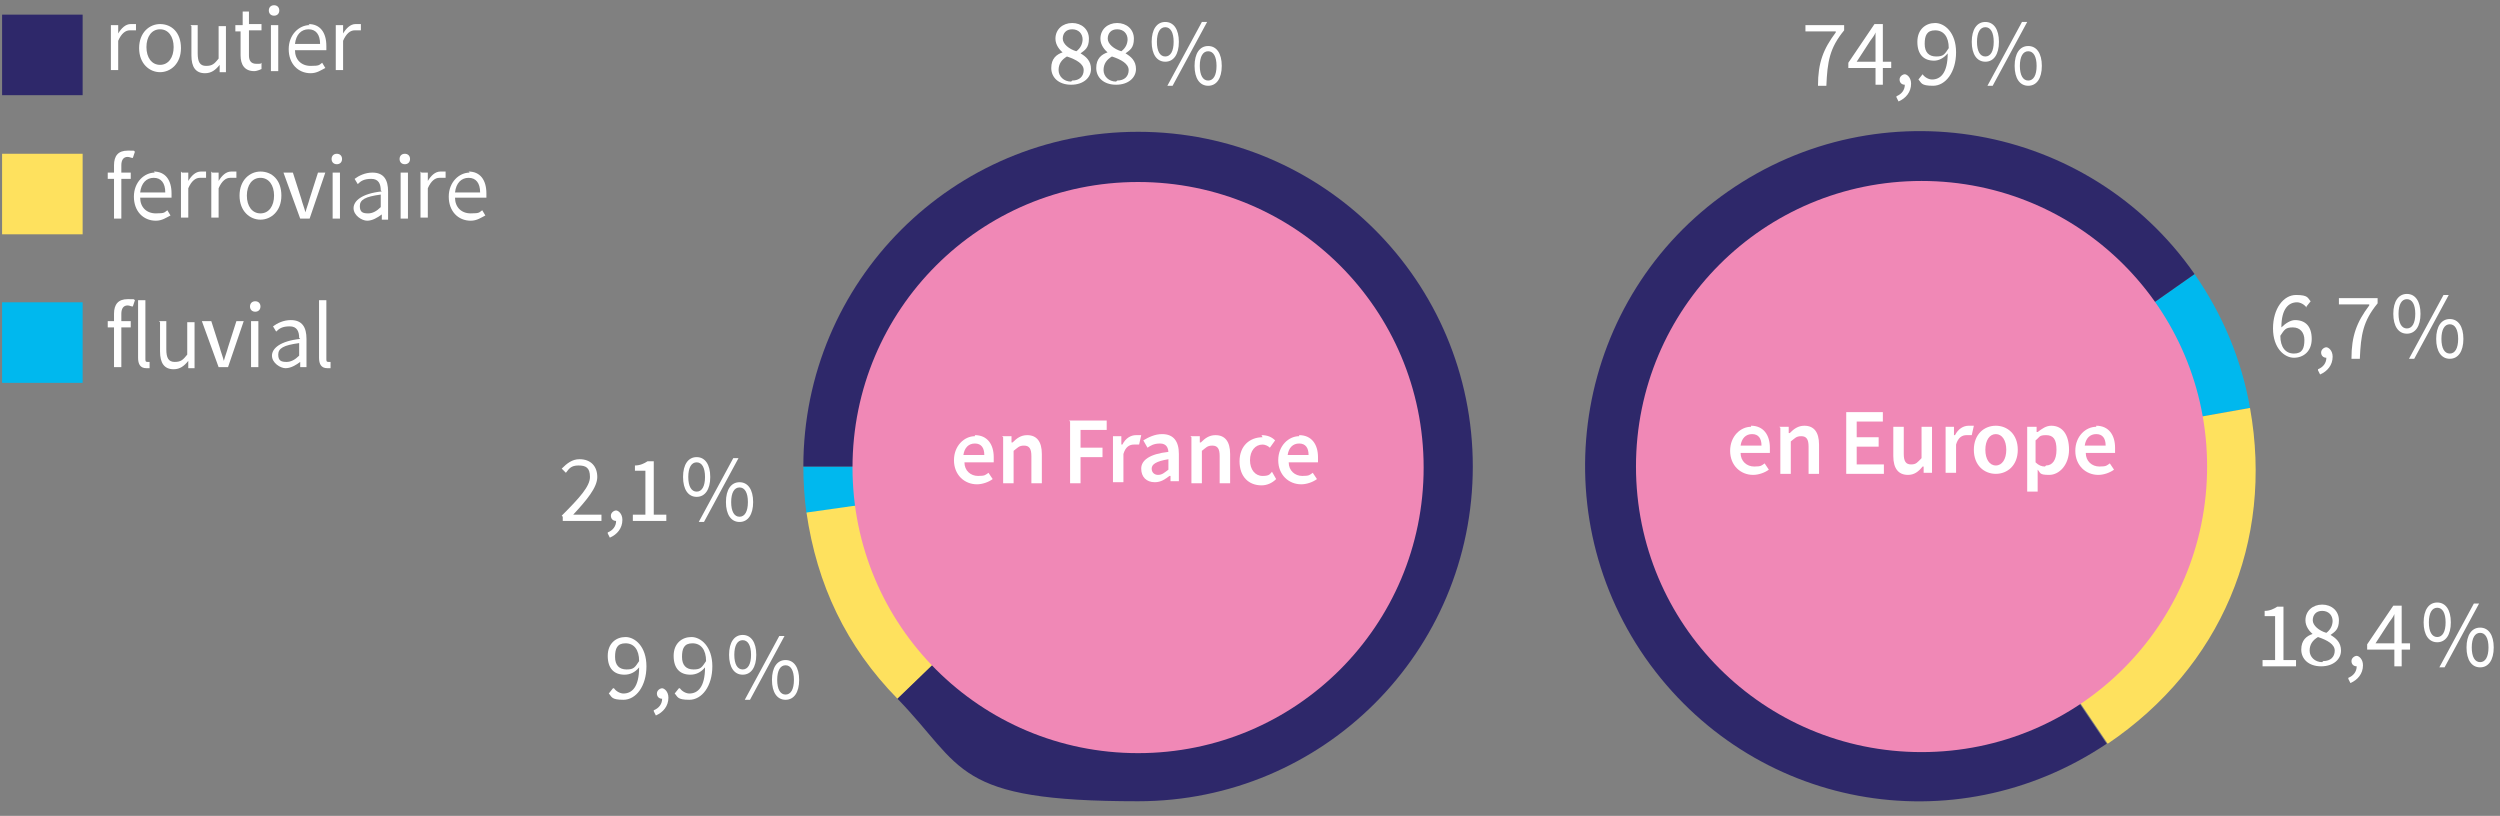
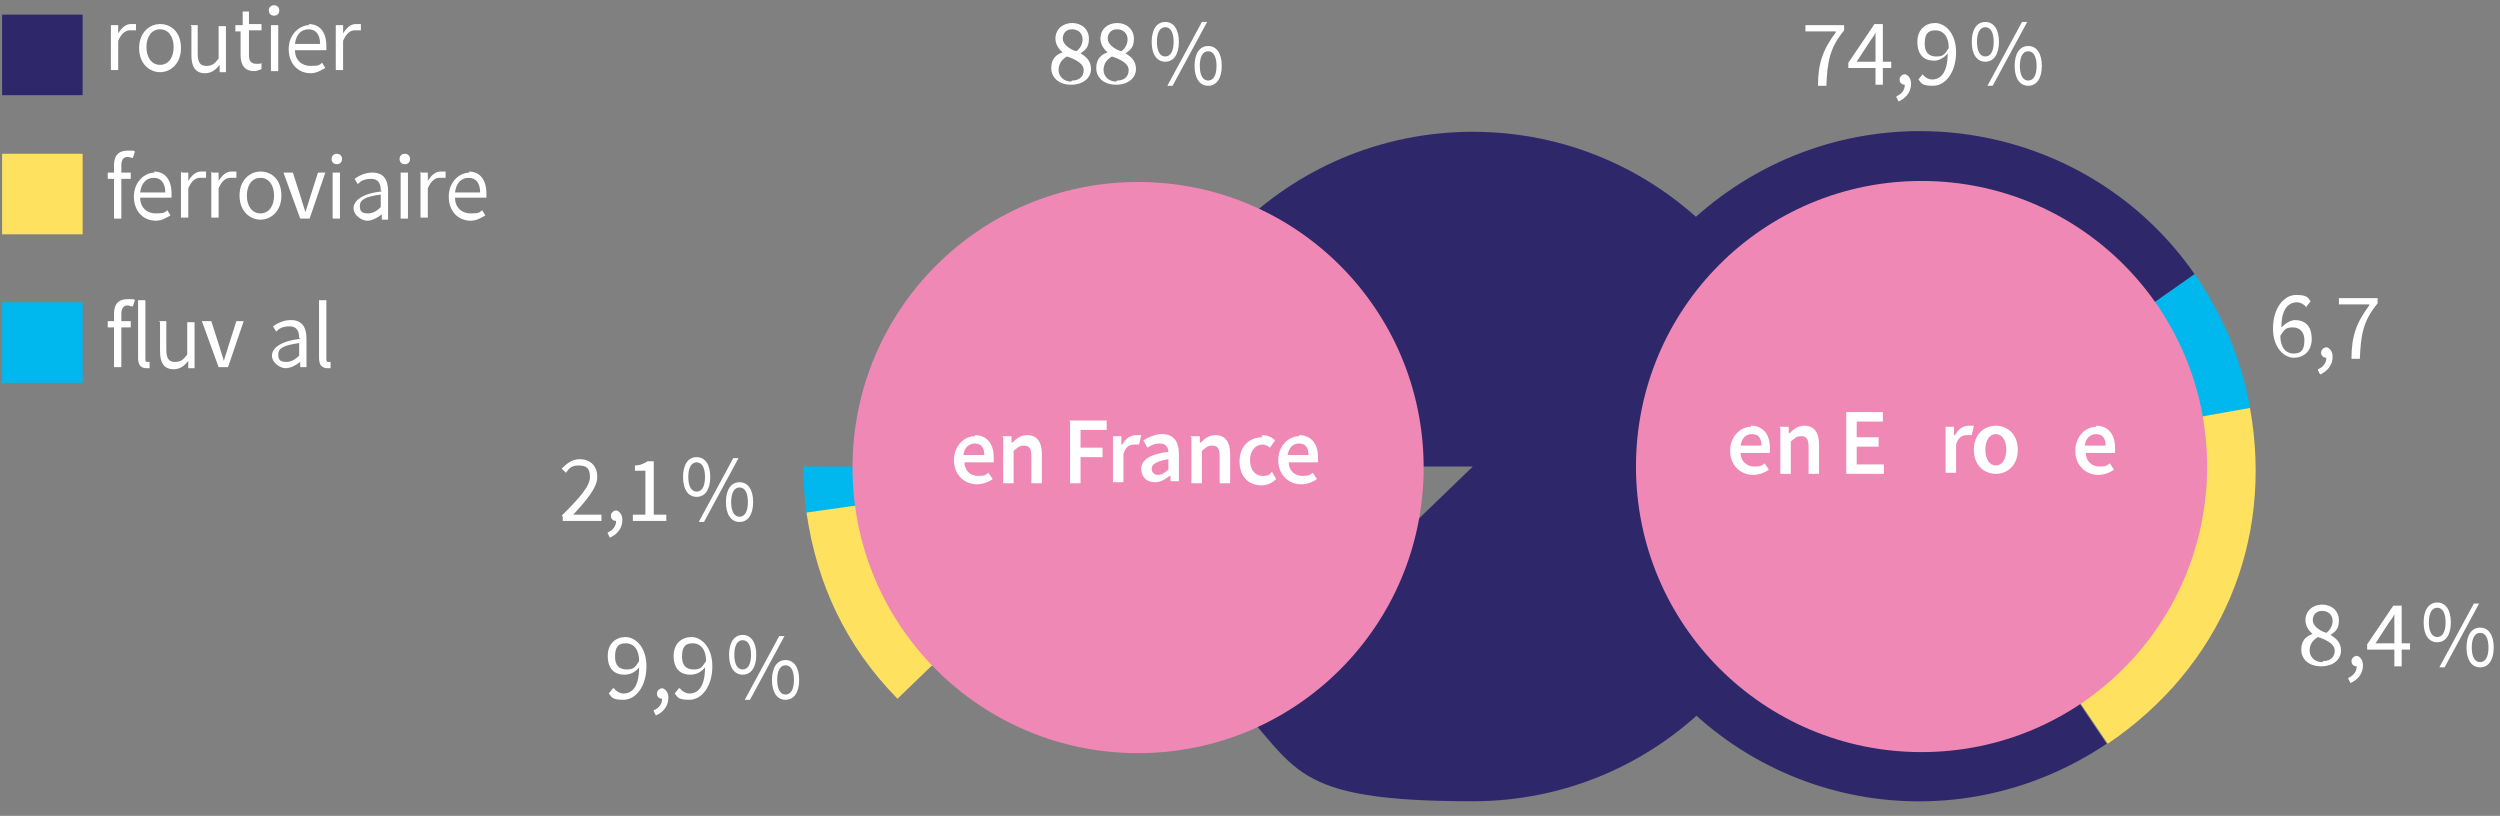
<svg xmlns="http://www.w3.org/2000/svg" id="Calque_1" data-name="Calque 1" version="1.1" viewBox="0 0 239 78">
  <rect x="0" y="0" width="239" height="78" fill="#808080" stroke="none" />
  <defs>
    <style>
      .cls-1 {
        fill: #00b8ee;
      }

      .cls-1, .cls-2, .cls-3, .cls-4, .cls-5 {
        stroke-width: 0px;
      }

      .cls-2 {
        fill: #f088b6;
      }

      .cls-3 {
        fill: #2e286a;
      }

      .cls-4 {
        fill: #fee15e;
      }

      .cls-5 {
        fill: #fff;
      }
    </style>
  </defs>
  <g>
    <path class="cls-1" d="M108.8,44.6l-31.7,4.5c-.2-1.5-.3-3-.3-4.5h32Z" />
    <path class="cls-4" d="M108.8,44.6l-23,22.2c-4.9-5-7.7-10.9-8.7-17.8l31.7-4.5Z" />
-     <path class="cls-3" d="M108.8,44.6h-32c0-17.7,14.3-32,32-32s32,14.3,32,32-14.3,32-32,32-16.6-3.2-23-9.8l23-22.2Z" />
+     <path class="cls-3" d="M108.8,44.6c0-17.7,14.3-32,32-32s32,14.3,32,32-14.3,32-32,32-16.6-3.2-23-9.8l23-22.2Z" />
    <path class="cls-1" d="M183.6,44.6l31.5-5.6c-.8-4.6-2.6-8.9-5.3-12.8l-26.2,18.4Z" />
    <path class="cls-4" d="M183.6,44.6l17.9,26.5c10.8-7.3,15.9-19.3,13.6-32.1l-31.5,5.6Z" />
    <path class="cls-3" d="M183.6,44.6l26.2-18.4c-10.1-14.5-30.1-18-44.6-7.9-14.5,10.1-18,30.1-7.9,44.6,10.1,14.4,29.5,18,44.1,8.2l-17.9-26.5Z" />
  </g>
  <g>
    <path class="cls-5" d="M10.7,2.4h.6v.8h0c.3-.5.7-.9,1.2-.9s.3,0,.5,0v.6c-.3,0-.4,0-.6,0-.4,0-.8.3-1.1,1v2.8h-.7V2.4Z" />
    <path class="cls-5" d="M15.3,2.3c1.1,0,2,.8,2,2.3s-1,2.3-2,2.3-2-.8-2-2.3,1-2.3,2-2.3ZM15.3,6.2c.8,0,1.3-.7,1.3-1.7s-.5-1.7-1.3-1.7-1.3.7-1.3,1.7.5,1.7,1.3,1.7Z" />
    <path class="cls-5" d="M18.2,2.4h.7v2.7c0,.8.2,1.2.8,1.2s.8-.2,1.2-.7v-3.1h.7v4.4h-.6v-.7h0c-.4.5-.8.8-1.4.8-.9,0-1.3-.6-1.3-1.7v-2.8Z" />
    <path class="cls-5" d="M23.1,3h-.6v-.6h.7s0-1.3,0-1.3h.6v1.2h1.2v.6h-1.2v2.4c0,.5.2.8.7.8s.4,0,.5-.1v.6c0,0-.4.2-.7.2-.9,0-1.3-.6-1.3-1.5v-2.4Z" />
    <path class="cls-5" d="M25.7,1c0-.3.2-.5.5-.5s.5.2.5.5-.2.5-.5.5-.5-.2-.5-.5ZM25.9,2.4h.7v4.4h-.7V2.4Z" />
    <path class="cls-5" d="M29.5,2.3c1.1,0,1.7.8,1.7,2.1s0,.3,0,.4h-3c0,.9.6,1.5,1.5,1.5s.8-.1,1.1-.3l.3.5c-.4.2-.8.5-1.4.5-1.2,0-2.1-.9-2.1-2.3s1-2.3,2-2.3ZM30.6,4.2c0-.9-.4-1.4-1.1-1.4s-1.2.5-1.3,1.4h2.3Z" />
    <path class="cls-5" d="M32.2,2.4h.6v.8h0c.3-.5.7-.9,1.2-.9s.3,0,.5,0v.6c-.3,0-.4,0-.6,0-.4,0-.8.3-1.1,1v2.8h-.7V2.4Z" />
  </g>
  <g>
    <path class="cls-5" d="M12.7,15.1c-.2,0-.3-.1-.5-.1-.4,0-.6.3-.6.8v.7h.9v.6h-.9v3.8h-.7v-3.8h-.6v-.6h.6v-.7c0-.9.4-1.4,1.3-1.4s.5,0,.7.1l-.2.6Z" />
    <path class="cls-5" d="M14.7,16.4c1.1,0,1.7.8,1.7,2.1s0,.3,0,.4h-3c0,.9.6,1.5,1.5,1.5s.8-.1,1.1-.3l.3.5c-.4.2-.8.5-1.4.5-1.2,0-2.1-.9-2.1-2.3s1-2.3,2-2.3ZM15.8,18.4c0-.9-.4-1.4-1.1-1.4s-1.2.5-1.3,1.4h2.3Z" />
    <path class="cls-5" d="M17.4,16.5h.6v.8h0c.3-.5.7-.9,1.2-.9s.3,0,.5,0v.6c-.3,0-.4,0-.6,0-.4,0-.8.3-1.1,1v2.8h-.7v-4.4Z" />
    <path class="cls-5" d="M20.3,16.5h.6v.8h0c.3-.5.7-.9,1.2-.9s.3,0,.5,0v.6c-.3,0-.4,0-.6,0-.4,0-.8.3-1.1,1v2.8h-.7v-4.4Z" />
    <path class="cls-5" d="M24.9,16.4c1.1,0,2,.8,2,2.3s-1,2.3-2,2.3-2-.8-2-2.3,1-2.3,2-2.3ZM24.9,20.4c.8,0,1.3-.7,1.3-1.7s-.5-1.7-1.3-1.7-1.3.7-1.3,1.7.5,1.7,1.3,1.7Z" />
    <path class="cls-5" d="M27.2,16.5h.8l.8,2.5c.1.4.3.9.4,1.3h0c.1-.4.3-.9.4-1.3l.8-2.5h.7l-1.5,4.4h-.9l-1.6-4.4Z" />
    <path class="cls-5" d="M31.7,15.2c0-.3.2-.5.5-.5s.5.2.5.5-.2.5-.5.5-.5-.2-.5-.5ZM31.8,16.5h.7v4.4h-.7v-4.4Z" />
    <path class="cls-5" d="M36.4,18.2c0-.6-.2-1.1-.9-1.1s-1,.2-1.3.5l-.3-.5c.4-.3,1-.6,1.7-.6,1.1,0,1.5.7,1.5,1.8v2.7h-.6v-.5h0c-.4.3-.9.6-1.4.6s-1.3-.5-1.3-1.2.8-1.4,2.7-1.6ZM35.2,20.4c.4,0,.8-.2,1.2-.6v-1.2c-1.5.2-2,.5-2,1.1s.3.7.8.7Z" />
    <path class="cls-5" d="M38.2,15.2c0-.3.2-.5.5-.5s.5.2.5.5-.2.5-.5.5-.5-.2-.5-.5ZM38.3,16.5h.7v4.4h-.7v-4.4Z" />
    <path class="cls-5" d="M40.3,16.5h.6v.8h0c.3-.5.7-.9,1.2-.9s.3,0,.5,0v.6c-.3,0-.4,0-.6,0-.4,0-.8.3-1.1,1v2.8h-.7v-4.4Z" />
    <path class="cls-5" d="M44.8,16.4c1.1,0,1.7.8,1.7,2.1s0,.3,0,.4h-3c0,.9.6,1.5,1.5,1.5s.8-.1,1.1-.3l.3.5c-.4.2-.8.5-1.4.5-1.2,0-2.1-.9-2.1-2.3s1-2.3,2-2.3ZM45.9,18.4c0-.9-.4-1.4-1.1-1.4s-1.2.5-1.3,1.4h2.3Z" />
  </g>
  <g>
    <path class="cls-5" d="M12.7,29.3c-.2,0-.3-.1-.5-.1-.4,0-.6.3-.6.8v.7h.9v.6h-.9v3.8h-.7v-3.8h-.6v-.6h.6v-.7c0-.9.4-1.4,1.3-1.4s.5,0,.7.1l-.2.6Z" />
    <path class="cls-5" d="M13.2,28.7h.7v5.6c0,.2,0,.3.2.3s0,0,.2,0v.6s-.1,0-.3,0c-.6,0-.8-.4-.8-1v-5.5Z" />
    <path class="cls-5" d="M15.2,30.7h.7v2.7c0,.8.2,1.2.8,1.2s.8-.2,1.2-.7v-3.1h.7v4.4h-.6v-.7h0c-.4.5-.8.8-1.4.8-.9,0-1.3-.6-1.3-1.7v-2.8Z" />
    <path class="cls-5" d="M19.4,30.7h.8l.8,2.5c.1.4.3.9.4,1.3h0c.1-.4.3-.9.4-1.3l.8-2.5h.7l-1.5,4.4h-.9l-1.6-4.4Z" />
-     <path class="cls-5" d="M23.9,29.3c0-.3.2-.5.5-.5s.5.2.5.5-.2.5-.5.5-.5-.2-.5-.5ZM24,30.7h.7v4.4h-.7v-4.4Z" />
    <path class="cls-5" d="M28.6,32.3c0-.6-.2-1.1-.9-1.1s-1,.2-1.3.5l-.3-.5c.4-.3,1-.6,1.7-.6,1.1,0,1.5.7,1.5,1.8v2.7h-.6v-.5h0c-.4.3-.9.6-1.4.6s-1.3-.5-1.3-1.2.8-1.4,2.7-1.6ZM27.4,34.6c.4,0,.8-.2,1.2-.6v-1.2c-1.5.2-2,.5-2,1.1s.3.7.8.7Z" />
    <path class="cls-5" d="M30.5,28.7h.7v5.6c0,.2,0,.3.2.3s0,0,.2,0v.6s-.1,0-.3,0c-.6,0-.8-.4-.8-1v-5.5Z" />
  </g>
  <g>
    <path class="cls-5" d="M58.7,65.8c.2.3.6.5.9.5.8,0,1.5-.6,1.5-2.5-.4.5-.9.7-1.4.7-1,0-1.6-.6-1.6-1.8s.8-1.8,1.7-1.8,2,.9,2,2.8-1,3.2-2.2,3.2-1.1-.3-1.4-.6l.4-.5ZM61.1,63.2c0-1.1-.5-1.7-1.3-1.7s-1,.5-1,1.3.4,1.2,1.1,1.2.8-.2,1.2-.8Z" />
    <path class="cls-5" d="M62.5,67.9c.5-.2.8-.6.8-1.1,0,0,0,0,0,0-.3,0-.5-.2-.5-.5s.3-.5.5-.5.6.3.6.9c0,.8-.5,1.4-1.2,1.7l-.2-.4Z" />
    <path class="cls-5" d="M65,65.8c.2.3.6.5.9.5.8,0,1.5-.6,1.5-2.5-.4.5-.9.7-1.4.7-1,0-1.6-.6-1.6-1.8s.8-1.8,1.7-1.8,2,.9,2,2.8-1,3.2-2.2,3.2-1.1-.3-1.4-.6l.4-.5ZM67.5,63.2c0-1.1-.5-1.7-1.3-1.7s-1,.5-1,1.3.4,1.2,1.1,1.2.8-.2,1.2-.8Z" />
  </g>
  <path class="cls-5" d="M69.7,62.6c0-1.2.5-1.9,1.3-1.9s1.3.7,1.3,1.9-.5,1.9-1.3,1.9-1.3-.7-1.3-1.9ZM71.8,62.6c0-.9-.3-1.4-.8-1.4s-.8.5-.8,1.4.3,1.4.8,1.4.8-.5.8-1.4ZM71.2,66.9l3.3-6.1h.5l-3.3,6.1h-.5ZM73.8,65c0-1.2.5-1.9,1.3-1.9s1.3.7,1.3,1.9-.5,1.9-1.3,1.9-1.3-.7-1.3-1.9ZM75.9,65c0-.9-.3-1.4-.8-1.4s-.8.5-.8,1.4.3,1.4.8,1.4.8-.5.8-1.4Z" />
  <g>
    <path class="cls-5" d="M53.7,49.3c1.7-1.7,2.7-2.8,2.7-3.7s-.4-1.1-1.1-1.1-.9.3-1.2.7l-.4-.4c.5-.5,1-.9,1.7-.9,1.1,0,1.7.7,1.7,1.7s-1,2.2-2.3,3.6c.3,0,.7,0,1,0h1.7v.6h-3.7v-.4Z" />
    <path class="cls-5" d="M58.1,50.9c.5-.2.8-.6.8-1.1,0,0,0,0,0,0-.3,0-.5-.2-.5-.5s.3-.5.5-.5.6.3.6.9c0,.8-.5,1.4-1.2,1.7l-.2-.4Z" />
    <path class="cls-5" d="M60.4,49.2h1.3v-4.2h-1v-.5c.5,0,.9-.2,1.2-.4h.6v5.1h1.2v.6h-3.2v-.6Z" />
  </g>
  <path class="cls-5" d="M65.3,45.6c0-1.2.5-1.9,1.3-1.9s1.3.7,1.3,1.9-.5,1.9-1.3,1.9-1.3-.7-1.3-1.9ZM67.4,45.6c0-.9-.3-1.4-.8-1.4s-.8.5-.8,1.4.3,1.4.8,1.4.8-.5.8-1.4ZM66.8,49.9l3.3-6.1h.5l-3.3,6.1h-.5ZM69.4,48c0-1.2.5-1.9,1.3-1.9s1.3.7,1.3,1.9-.5,1.9-1.3,1.9-1.3-.7-1.3-1.9ZM71.5,48c0-.9-.3-1.4-.8-1.4s-.8.5-.8,1.4.3,1.4.8,1.4.8-.5.8-1.4Z" />
  <g>
-     <path class="cls-5" d="M216.2,63.1h1.3v-4.2h-1v-.5c.5,0,.9-.2,1.2-.4h.6v5.1h1.2v.6h-3.2v-.6Z" />
    <path class="cls-5" d="M221.2,60.7h0c-.4-.3-.8-.8-.8-1.4,0-.9.7-1.5,1.6-1.5s1.6.6,1.6,1.5-.4,1.1-.8,1.4h0c.5.3,1,.7,1,1.5s-.7,1.5-1.9,1.5-1.9-.7-1.9-1.6.5-1.3,1.1-1.5ZM222.1,63.2c.7,0,1.1-.4,1.1-1s-.7-1-1.6-1.3c-.5.3-.8.7-.8,1.3s.5,1.1,1.2,1.1ZM223,59.4c0-.6-.4-1-1-1s-.9.4-.9.9.6,1,1.3,1.2c.4-.3.6-.7.6-1.2Z" />
    <path class="cls-5" d="M224.5,64.8c.5-.2.8-.6.8-1.1,0,0,0,0,0,0-.3,0-.5-.2-.5-.5s.3-.5.5-.5.6.3.6.9c0,.8-.5,1.4-1.2,1.7l-.2-.4Z" />
    <path class="cls-5" d="M230.4,62.1h-.8v1.6h-.7v-1.6h-2.6v-.5l2.5-3.7h.8v3.6h.8v.6ZM228.9,61.5v-1.7c0-.3,0-.8,0-1.1h0c-.1.3-.3.5-.5.8l-1.3,2h1.8Z" />
  </g>
  <path class="cls-5" d="M231.7,59.5c0-1.2.5-1.9,1.3-1.9s1.3.7,1.3,1.9-.5,1.9-1.3,1.9-1.3-.7-1.3-1.9ZM233.8,59.5c0-.9-.3-1.4-.8-1.4s-.8.5-.8,1.4.3,1.4.8,1.4.8-.5.8-1.4ZM233.2,63.8l3.3-6.1h.5l-3.3,6.1h-.5ZM235.8,61.9c0-1.2.5-1.9,1.3-1.9s1.3.7,1.3,1.9-.5,1.9-1.3,1.9-1.3-.7-1.3-1.9ZM237.9,61.9c0-.9-.3-1.4-.8-1.4s-.8.5-.8,1.4.3,1.4.8,1.4.8-.5.8-1.4Z" />
  <g>
    <path class="cls-5" d="M220.5,29.4c-.2-.3-.6-.5-.9-.5-.8,0-1.5.6-1.5,2.4.4-.4.9-.7,1.3-.7,1,0,1.6.6,1.6,1.8s-.8,1.8-1.7,1.8-2-.9-2-2.8,1-3.2,2.2-3.2,1.1.3,1.4.6l-.4.5ZM220.3,32.5c0-.7-.4-1.2-1.1-1.2s-.8.2-1.2.8c0,1.1.5,1.7,1.3,1.7s1-.5,1-1.3Z" />
    <path class="cls-5" d="M221.6,35.3c.5-.2.8-.6.8-1.1,0,0,0,0,0,0-.3,0-.5-.2-.5-.5s.3-.5.5-.5.6.3.6.9c0,.8-.5,1.4-1.2,1.7l-.2-.4Z" />
    <path class="cls-5" d="M226.5,29.1h-2.9v-.6h3.7v.5c-1.4,1.7-1.6,3-1.7,5.3h-.8c0-2.2.5-3.5,1.7-5.1Z" />
  </g>
-   <path class="cls-5" d="M228.8,30c0-1.2.5-1.9,1.3-1.9s1.3.7,1.3,1.9-.5,1.9-1.3,1.9-1.3-.7-1.3-1.9ZM230.9,30c0-.9-.3-1.4-.8-1.4s-.8.5-.8,1.4.3,1.4.8,1.4.8-.5.8-1.4ZM230.3,34.3l3.3-6.1h.5l-3.3,6.1h-.5ZM232.9,32.4c0-1.2.5-1.9,1.3-1.9s1.3.7,1.3,1.9-.5,1.9-1.3,1.9-1.3-.7-1.3-1.9ZM235,32.4c0-.9-.3-1.4-.8-1.4s-.8.5-.8,1.4.3,1.4.8,1.4.8-.5.8-1.4Z" />
  <g>
    <path class="cls-2" d="M108.8,72c15.1,0,27.3-12.2,27.3-27.3s-12.2-27.3-27.3-27.3-27.3,12.2-27.3,27.3,12.2,27.3,27.3,27.3" />
    <path class="cls-2" d="M183.7,71.9c15.1,0,27.3-12.2,27.3-27.3s-12.2-27.3-27.3-27.3-27.3,12.2-27.3,27.3,12.2,27.3,27.3,27.3" />
  </g>
  <g>
    <path class="cls-5" d="M101.7,5.1h0c-.4-.3-.8-.8-.8-1.4,0-.9.7-1.5,1.6-1.5s1.6.6,1.6,1.5-.4,1.1-.8,1.4h0c.5.3,1,.7,1,1.5s-.7,1.5-1.9,1.5-1.9-.7-1.9-1.6.5-1.3,1.1-1.5ZM102.5,7.7c.7,0,1.1-.4,1.1-1s-.7-1-1.6-1.3c-.5.3-.8.7-.8,1.3s.5,1.1,1.2,1.1ZM103.5,3.8c0-.6-.4-1-1-1s-.9.4-.9.9.6,1,1.3,1.2c.4-.3.6-.7.6-1.2Z" />
    <path class="cls-5" d="M106,5.1h0c-.4-.3-.8-.8-.8-1.4,0-.9.7-1.5,1.6-1.5s1.6.6,1.6,1.5-.4,1.1-.8,1.4h0c.5.3,1,.7,1,1.5s-.7,1.5-1.9,1.5-1.9-.7-1.9-1.6.5-1.3,1.1-1.5ZM106.8,7.7c.7,0,1.1-.4,1.1-1s-.7-1-1.6-1.3c-.5.3-.8.7-.8,1.3s.5,1.1,1.2,1.1ZM107.8,3.8c0-.6-.4-1-1-1s-.9.4-.9.9.6,1,1.3,1.2c.4-.3.6-.7.6-1.2Z" />
  </g>
  <path class="cls-5" d="M110.1,4c0-1.2.5-1.9,1.3-1.9s1.3.7,1.3,1.9-.5,1.9-1.3,1.9-1.3-.7-1.3-1.9ZM112.2,4c0-.9-.3-1.4-.8-1.4s-.8.5-.8,1.4.3,1.4.8,1.4.8-.5.8-1.4ZM111.6,8.2l3.3-6.1h.5l-3.3,6.1h-.5ZM114.2,6.3c0-1.2.5-1.9,1.3-1.9s1.3.7,1.3,1.9-.5,1.9-1.3,1.9-1.3-.7-1.3-1.9ZM116.3,6.3c0-.9-.3-1.4-.8-1.4s-.8.5-.8,1.4.3,1.4.8,1.4.8-.5.8-1.4Z" />
  <g>
    <path class="cls-5" d="M93.2,41.6c1.2,0,1.8.9,1.8,2.1s0,.4,0,.5h-2.8c0,.8.6,1.3,1.3,1.3s.7-.1,1-.3l.4.6c-.4.3-1,.5-1.5.5-1.2,0-2.2-.9-2.2-2.3s1-2.3,2-2.3ZM94.1,43.5c0-.7-.3-1.1-.9-1.1s-1,.4-1.1,1.1h2Z" />
    <path class="cls-5" d="M95.8,41.7h.9v.6h.1c.4-.4.8-.7,1.4-.7.9,0,1.4.6,1.4,1.8v2.8h-1v-2.6c0-.7-.2-1-.7-1s-.6.2-1,.5v3.1h-1v-4.4Z" />
    <path class="cls-5" d="M102.2,40.2h3.6v.9h-2.5v1.7h2.1v.9h-2.1v2.5h-1v-5.9Z" />
    <path class="cls-5" d="M106.3,41.7h.9v.8h.1c.3-.6.8-.9,1.3-.9s.4,0,.5,0l-.2.9c-.2,0-.3,0-.5,0-.4,0-.8.2-1,.9v2.7h-1v-4.4Z" />
    <path class="cls-5" d="M111.7,43.3c0-.5-.2-.9-.8-.9s-.9.2-1.2.4l-.4-.7c.5-.3,1.1-.6,1.8-.6,1.1,0,1.6.7,1.6,1.9v2.6h-.8v-.5h-.1c-.4.3-.8.6-1.4.6-.8,0-1.3-.5-1.3-1.3s.8-1.4,2.6-1.6ZM110.7,45.4c.4,0,.6-.2,1-.5v-1c-1.2.2-1.6.5-1.6.9s.3.6.6.6Z" />
    <path class="cls-5" d="M113.8,41.7h.9v.6h.1c.4-.4.8-.7,1.4-.7.9,0,1.4.6,1.4,1.8v2.8h-1v-2.6c0-.7-.2-1-.7-1s-.6.2-1,.5v3.1h-1v-4.4Z" />
    <path class="cls-5" d="M120.6,41.6c.6,0,1,.2,1.3.5l-.5.7c-.2-.2-.5-.3-.7-.3-.7,0-1.2.6-1.2,1.5s.5,1.5,1.2,1.5.7-.2.9-.4l.4.7c-.4.4-.9.6-1.4.6-1.2,0-2.1-.8-2.1-2.3s1-2.3,2.2-2.3Z" />
    <path class="cls-5" d="M124.2,41.6c1.2,0,1.8.9,1.8,2.1s0,.4,0,.5h-2.8c0,.8.6,1.3,1.3,1.3s.7-.1,1-.3l.4.6c-.4.3-1,.5-1.5.5-1.2,0-2.2-.9-2.2-2.3s1-2.3,2-2.3ZM125.1,43.5c0-.7-.3-1.1-.9-1.1s-1,.4-1.1,1.1h2Z" />
  </g>
  <g>
    <path class="cls-5" d="M167.4,40.7c1.2,0,1.8.9,1.8,2.1s0,.4,0,.5h-2.8c0,.8.6,1.3,1.3,1.3s.7-.1,1-.3l.4.6c-.4.3-1,.5-1.5.5-1.2,0-2.2-.9-2.2-2.3s1-2.3,2-2.3ZM168.4,42.6c0-.7-.3-1.1-.9-1.1s-1,.4-1.1,1.1h2Z" />
    <path class="cls-5" d="M170.1,40.8h.9v.6h.1c.4-.4.8-.7,1.4-.7.9,0,1.4.6,1.4,1.8v2.8h-1v-2.6c0-.7-.2-1-.7-1s-.6.2-1,.5v3.1h-1v-4.4Z" />
    <path class="cls-5" d="M176.5,39.4h3.5v.9h-2.5v1.5h2.1v.9h-2.1v1.7h2.6v.9h-3.6v-5.9Z" />
-     <path class="cls-5" d="M181,40.8h1v2.6c0,.7.2,1,.7,1s.6-.2,1-.6v-3h1v4.4h-.8v-.6h-.1c-.4.5-.8.8-1.4.8-.9,0-1.4-.6-1.4-1.8v-2.8Z" />
    <path class="cls-5" d="M185.9,40.8h.9v.8h.1c.3-.6.8-.9,1.3-.9s.4,0,.5,0l-.2.9c-.2,0-.3,0-.5,0-.4,0-.8.2-1,.9v2.7h-1v-4.4Z" />
    <path class="cls-5" d="M190.8,40.7c1.1,0,2.1.8,2.1,2.3s-1,2.3-2.1,2.3-2.1-.8-2.1-2.3,1-2.3,2.1-2.3ZM190.8,44.5c.6,0,1-.6,1-1.5s-.4-1.5-1-1.5-1,.6-1,1.5.4,1.5,1,1.5Z" />
-     <path class="cls-5" d="M194.8,45.6v1.4h-1v-6.2h.9v.5h.1c.4-.3.8-.6,1.3-.6,1.1,0,1.7.9,1.7,2.3s-.9,2.4-1.9,2.4-.8-.2-1.1-.5v.7ZM195.6,44.5c.6,0,1-.5,1-1.5s-.3-1.4-1-1.4-.6.2-1,.5v2.1c.3.3.6.4.9.4Z" />
    <path class="cls-5" d="M200.4,40.7c1.2,0,1.8.9,1.8,2.1s0,.4,0,.5h-2.8c0,.8.6,1.3,1.3,1.3s.7-.1,1-.3l.4.6c-.4.3-1,.5-1.5.5-1.2,0-2.2-.9-2.2-2.3s1-2.3,2-2.3ZM201.3,42.6c0-.7-.3-1.1-.9-1.1s-1,.4-1.1,1.1h2Z" />
  </g>
  <g>
    <path class="cls-5" d="M175.5,3h-2.9v-.6h3.7v.5c-1.4,1.7-1.6,3-1.7,5.3h-.8c0-2.2.5-3.5,1.7-5.1Z" />
    <path class="cls-5" d="M180.8,6.5h-.8v1.6h-.7v-1.6h-2.6v-.5l2.5-3.7h.8v3.6h.8v.6ZM179.3,5.9v-1.7c0-.3,0-.8,0-1.1h0c-.1.3-.3.5-.5.8l-1.3,2h1.8Z" />
    <path class="cls-5" d="M181.3,9.2c.5-.2.8-.6.8-1.1,0,0,0,0,0,0-.3,0-.5-.2-.5-.5s.3-.5.5-.5.6.3.6.9c0,.8-.5,1.4-1.2,1.7l-.2-.4Z" />
    <path class="cls-5" d="M183.8,7.1c.2.3.6.5.9.5.8,0,1.5-.6,1.5-2.5-.4.5-.9.7-1.3.7-1,0-1.6-.6-1.6-1.8s.8-1.8,1.7-1.8,2,.9,2,2.8-1,3.2-2.2,3.2-1.1-.3-1.4-.6l.4-.5ZM186.3,4.6c0-1.1-.5-1.7-1.3-1.7s-1,.5-1,1.3.4,1.2,1.1,1.2.8-.2,1.2-.8Z" />
  </g>
  <path class="cls-5" d="M188.5,4c0-1.2.5-1.9,1.3-1.9s1.3.7,1.3,1.9-.5,1.9-1.3,1.9-1.3-.7-1.3-1.9ZM190.6,4c0-.9-.3-1.4-.8-1.4s-.8.5-.8,1.4.3,1.4.8,1.4.8-.5.8-1.4ZM190,8.2l3.3-6.1h.5l-3.3,6.1h-.5ZM192.6,6.3c0-1.2.5-1.9,1.3-1.9s1.3.7,1.3,1.9-.5,1.9-1.3,1.9-1.3-.7-1.3-1.9ZM194.7,6.3c0-.9-.3-1.4-.8-1.4s-.8.5-.8,1.4.3,1.4.8,1.4.8-.5.8-1.4Z" />
  <rect class="cls-3" x=".2" y="1.4" width="7.7" height="7.7" />
  <rect class="cls-4" x=".2" y="14.7" width="7.7" height="7.7" />
  <rect class="cls-1" x=".2" y="28.9" width="7.7" height="7.7" />
</svg>